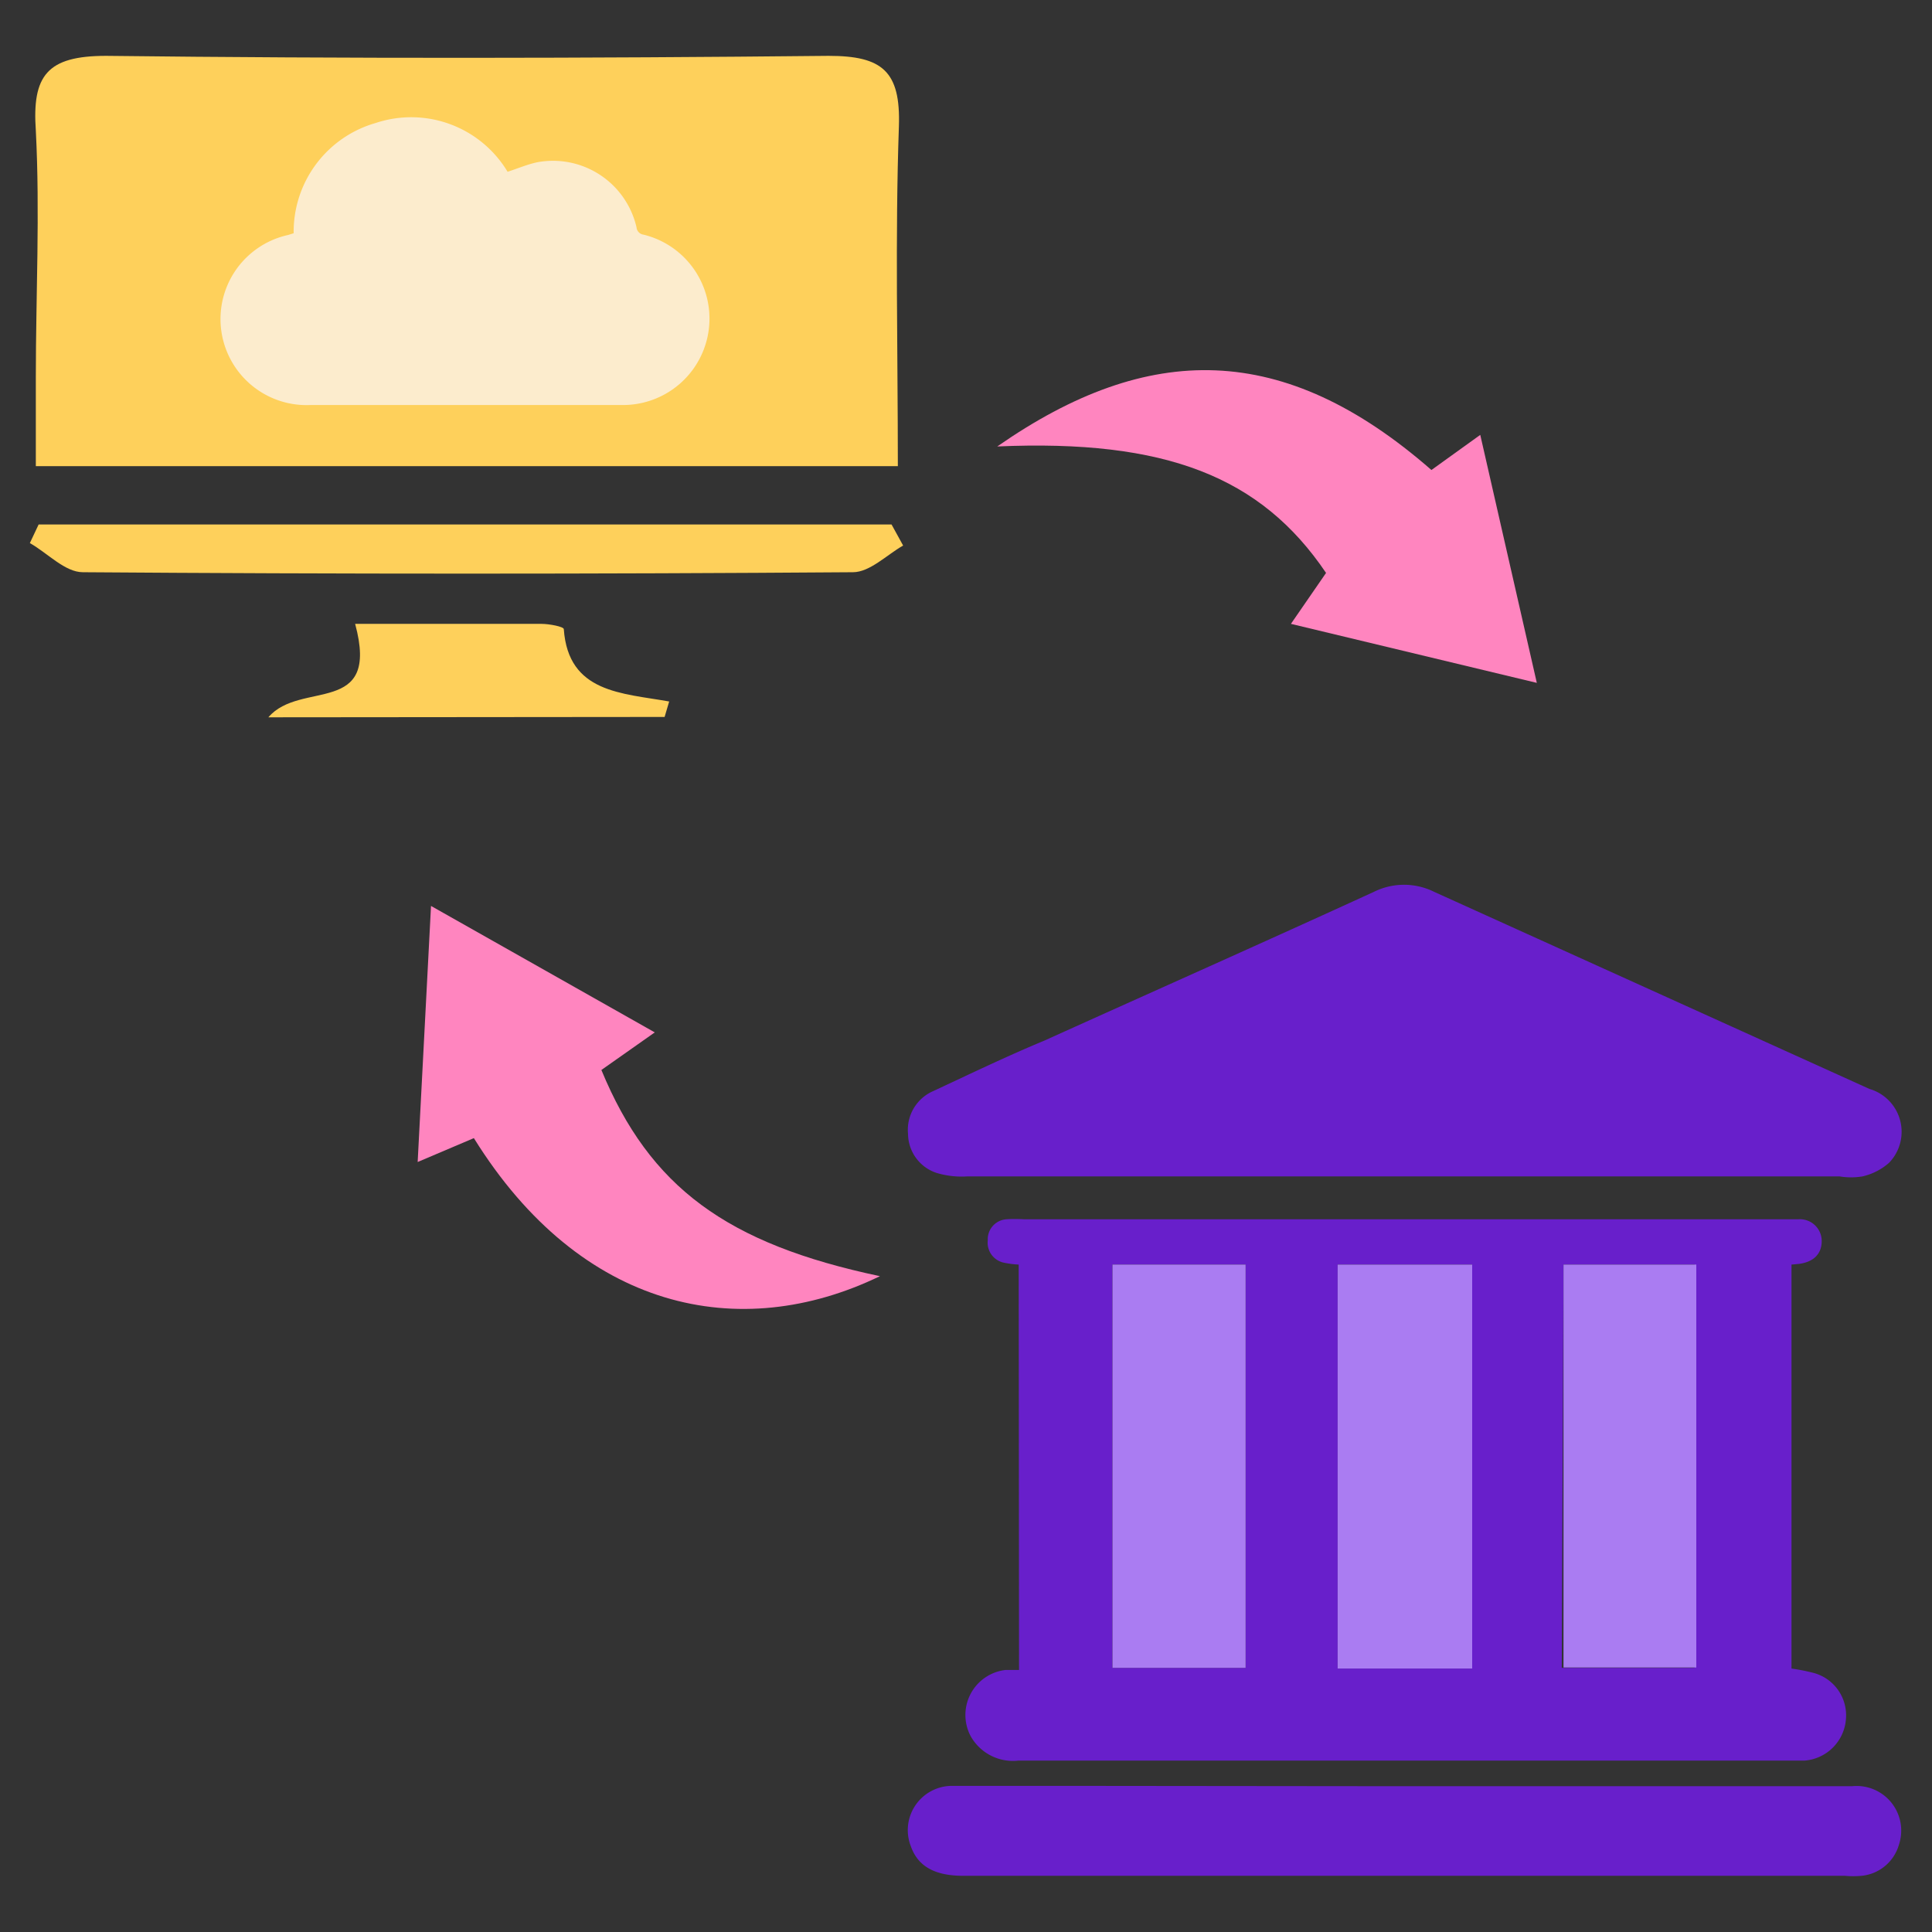
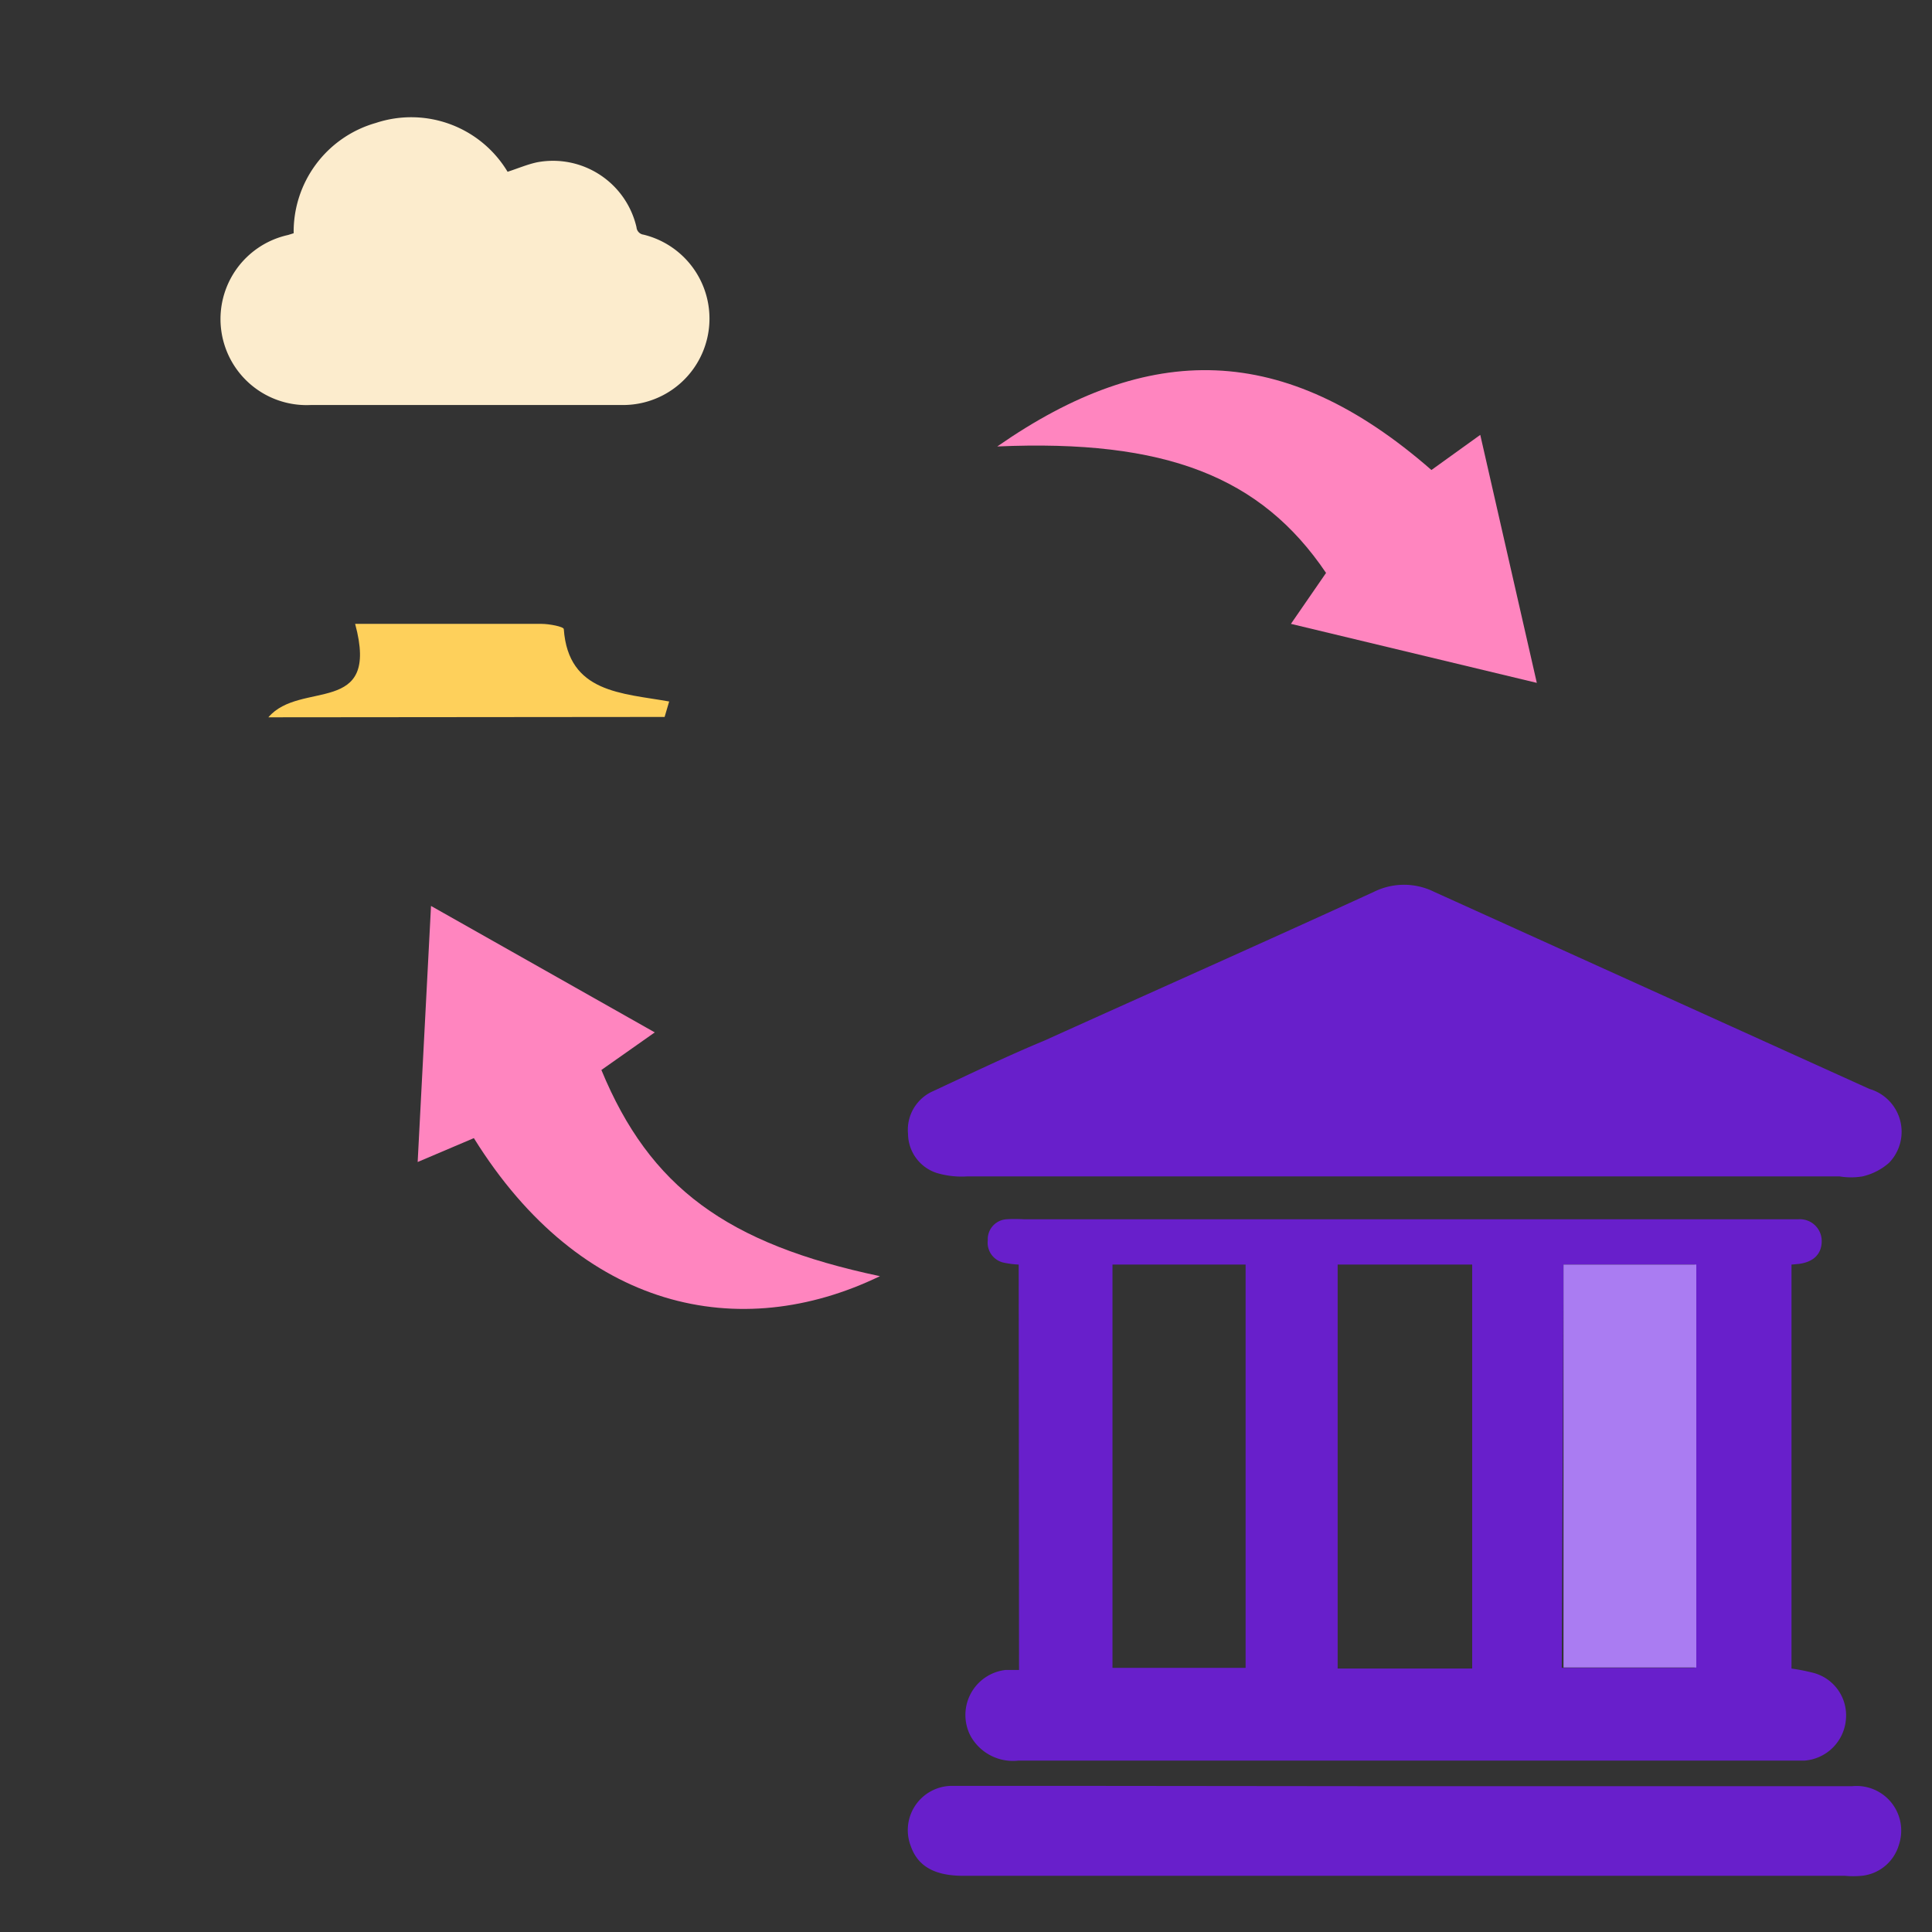
<svg xmlns="http://www.w3.org/2000/svg" id="Layer_1" data-name="Layer 1" viewBox="0 0 55 55">
  <rect x="0" y="0" width="55" height="55" fill="#333333" stroke="none" />
  <defs>
    <style>.cls-1{fill:#ff85bf;}.cls-2{fill:#681fcb;}.cls-3{fill:#aa7cf2;}.cls-4{fill:#fed05b;}.cls-5{fill:#fceccd;}</style>
  </defs>
  <path class="cls-1" d="M13.49,32.4l-1.6.68.38-7.29,6.37,3.6-1.52,1.07c1.38,3.34,3.57,4.95,7.93,5.87C21.06,38.26,16.54,37.31,13.49,32.4Z" />
  <path class="cls-1" d="M28.39,12.71c4.31-3,8.16-3,12.36.67l1.39-1,1.61,7.06-7-1.68,1-1.45C35.9,13.57,33.18,12.5,28.39,12.71Z" />
  <path class="cls-2" d="M40,50.85H52.72a1.27,1.27,0,0,1,1.34,1.66A1.23,1.23,0,0,1,53,53.4a2.57,2.57,0,0,1-.48,0H27.42c-.81,0-1.29-.27-1.49-.84a1.26,1.26,0,0,1,1.16-1.72c1.06,0,2.12,0,3.18,0Z" />
  <path class="cls-2" d="M29,36a2.57,2.57,0,0,1-.4-.05.58.58,0,0,1-.48-.64.57.57,0,0,1,.53-.6,4,4,0,0,1,.49,0H51.2a.62.62,0,0,1,.66.62c0,.36-.22.59-.64.65L51,36v11.5a5.74,5.74,0,0,1,.65.13,1.25,1.25,0,0,1,.9,1.31,1.28,1.28,0,0,1-1.17,1.18H29a1.38,1.38,0,0,1-1.37-.7,1.29,1.29,0,0,1,1-1.88l.38,0Zm12.91,0H38.08v11.5h3.83ZM35.46,47.48V36H31.67V47.48Zm9,0h3.78V36H44.51Z" />
  <path class="cls-2" d="M40,33.49H27.53a2.48,2.48,0,0,1-.87-.1,1.18,1.18,0,0,1-.81-1.11,1.2,1.2,0,0,1,.72-1.22c1.05-.49,2.11-1,3.17-1.44,3.12-1.41,6.25-2.8,9.37-4.23a1.93,1.93,0,0,1,1.72,0L53.22,31a1.27,1.27,0,0,1,.56,2.1,1.72,1.72,0,0,1-.76.39,2,2,0,0,1-.65,0Z" />
-   <path class="cls-3" d="M41.91,36v11.5H38.08V36Z" />
-   <path class="cls-3" d="M35.46,47.48H31.67V36h3.79Z" />
  <path class="cls-3" d="M44.51,47.47V36h3.78V47.47Z" />
-   <path class="cls-4" d="M25.71,15.53c-.47.27-.95.76-1.43.76q-11,.08-21.92,0c-.51,0-1-.54-1.51-.83l.25-.53H25.38Z" />
  <path class="cls-4" d="M7.64,20.42c.91-1.07,3.19,0,2.47-2.66,1.93,0,3.62,0,5.3,0,.23,0,.64.08.64.15.13,1.82,1.66,1.82,3,2.06l-.13.44Z" />
-   <path class="cls-4" d="M25.59,3.59c.05-1.56-.47-2-2-2-6.85.07-13.71.08-20.57,0-1.68,0-2.11.56-2,2.13.12,2.34,0,4.69,0,7v2.55H25.56C25.56,9.91,25.48,6.74,25.59,3.59Z" />
  <path class="cls-5" d="M8.36,6.64A3.22,3.22,0,0,1,10.7,3.5a3.2,3.2,0,0,1,3.75,1.39c.28-.09.56-.21.84-.27a2.44,2.44,0,0,1,2.83,1.85.23.23,0,0,0,.2.21,2.46,2.46,0,0,1-.59,4.85H8.84A2.45,2.45,0,0,1,8.2,6.69Z" />
</svg>